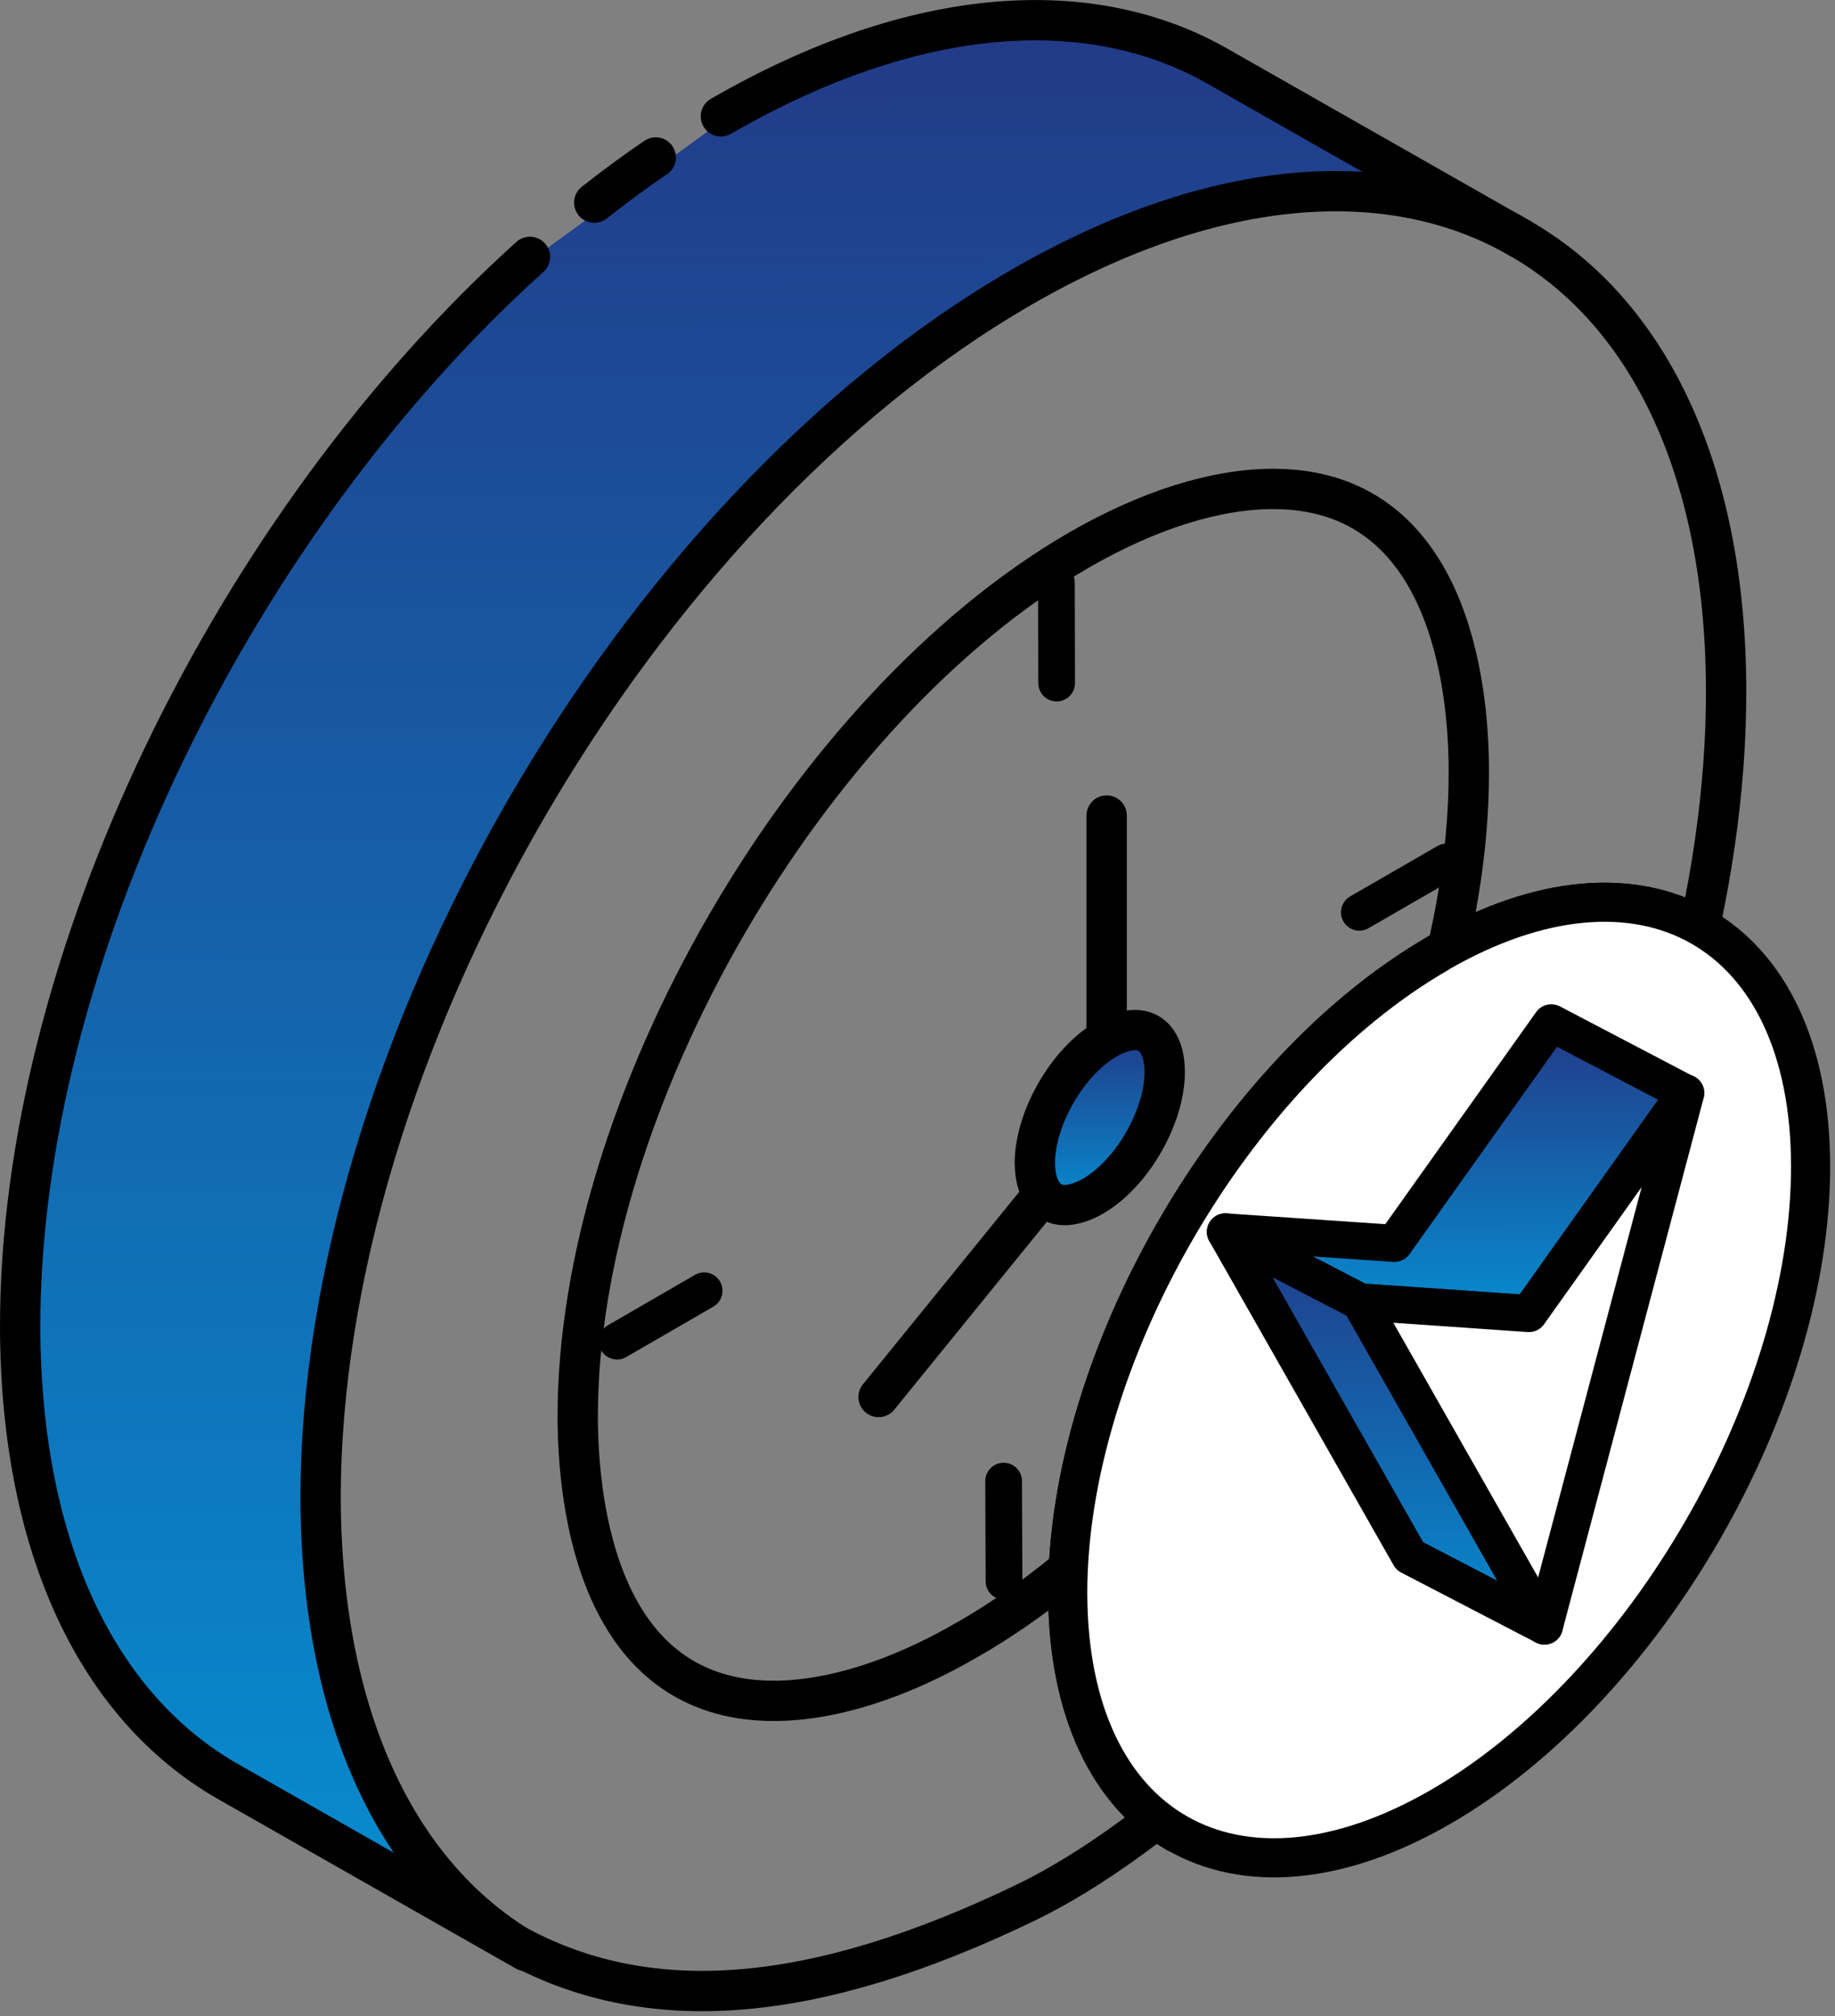
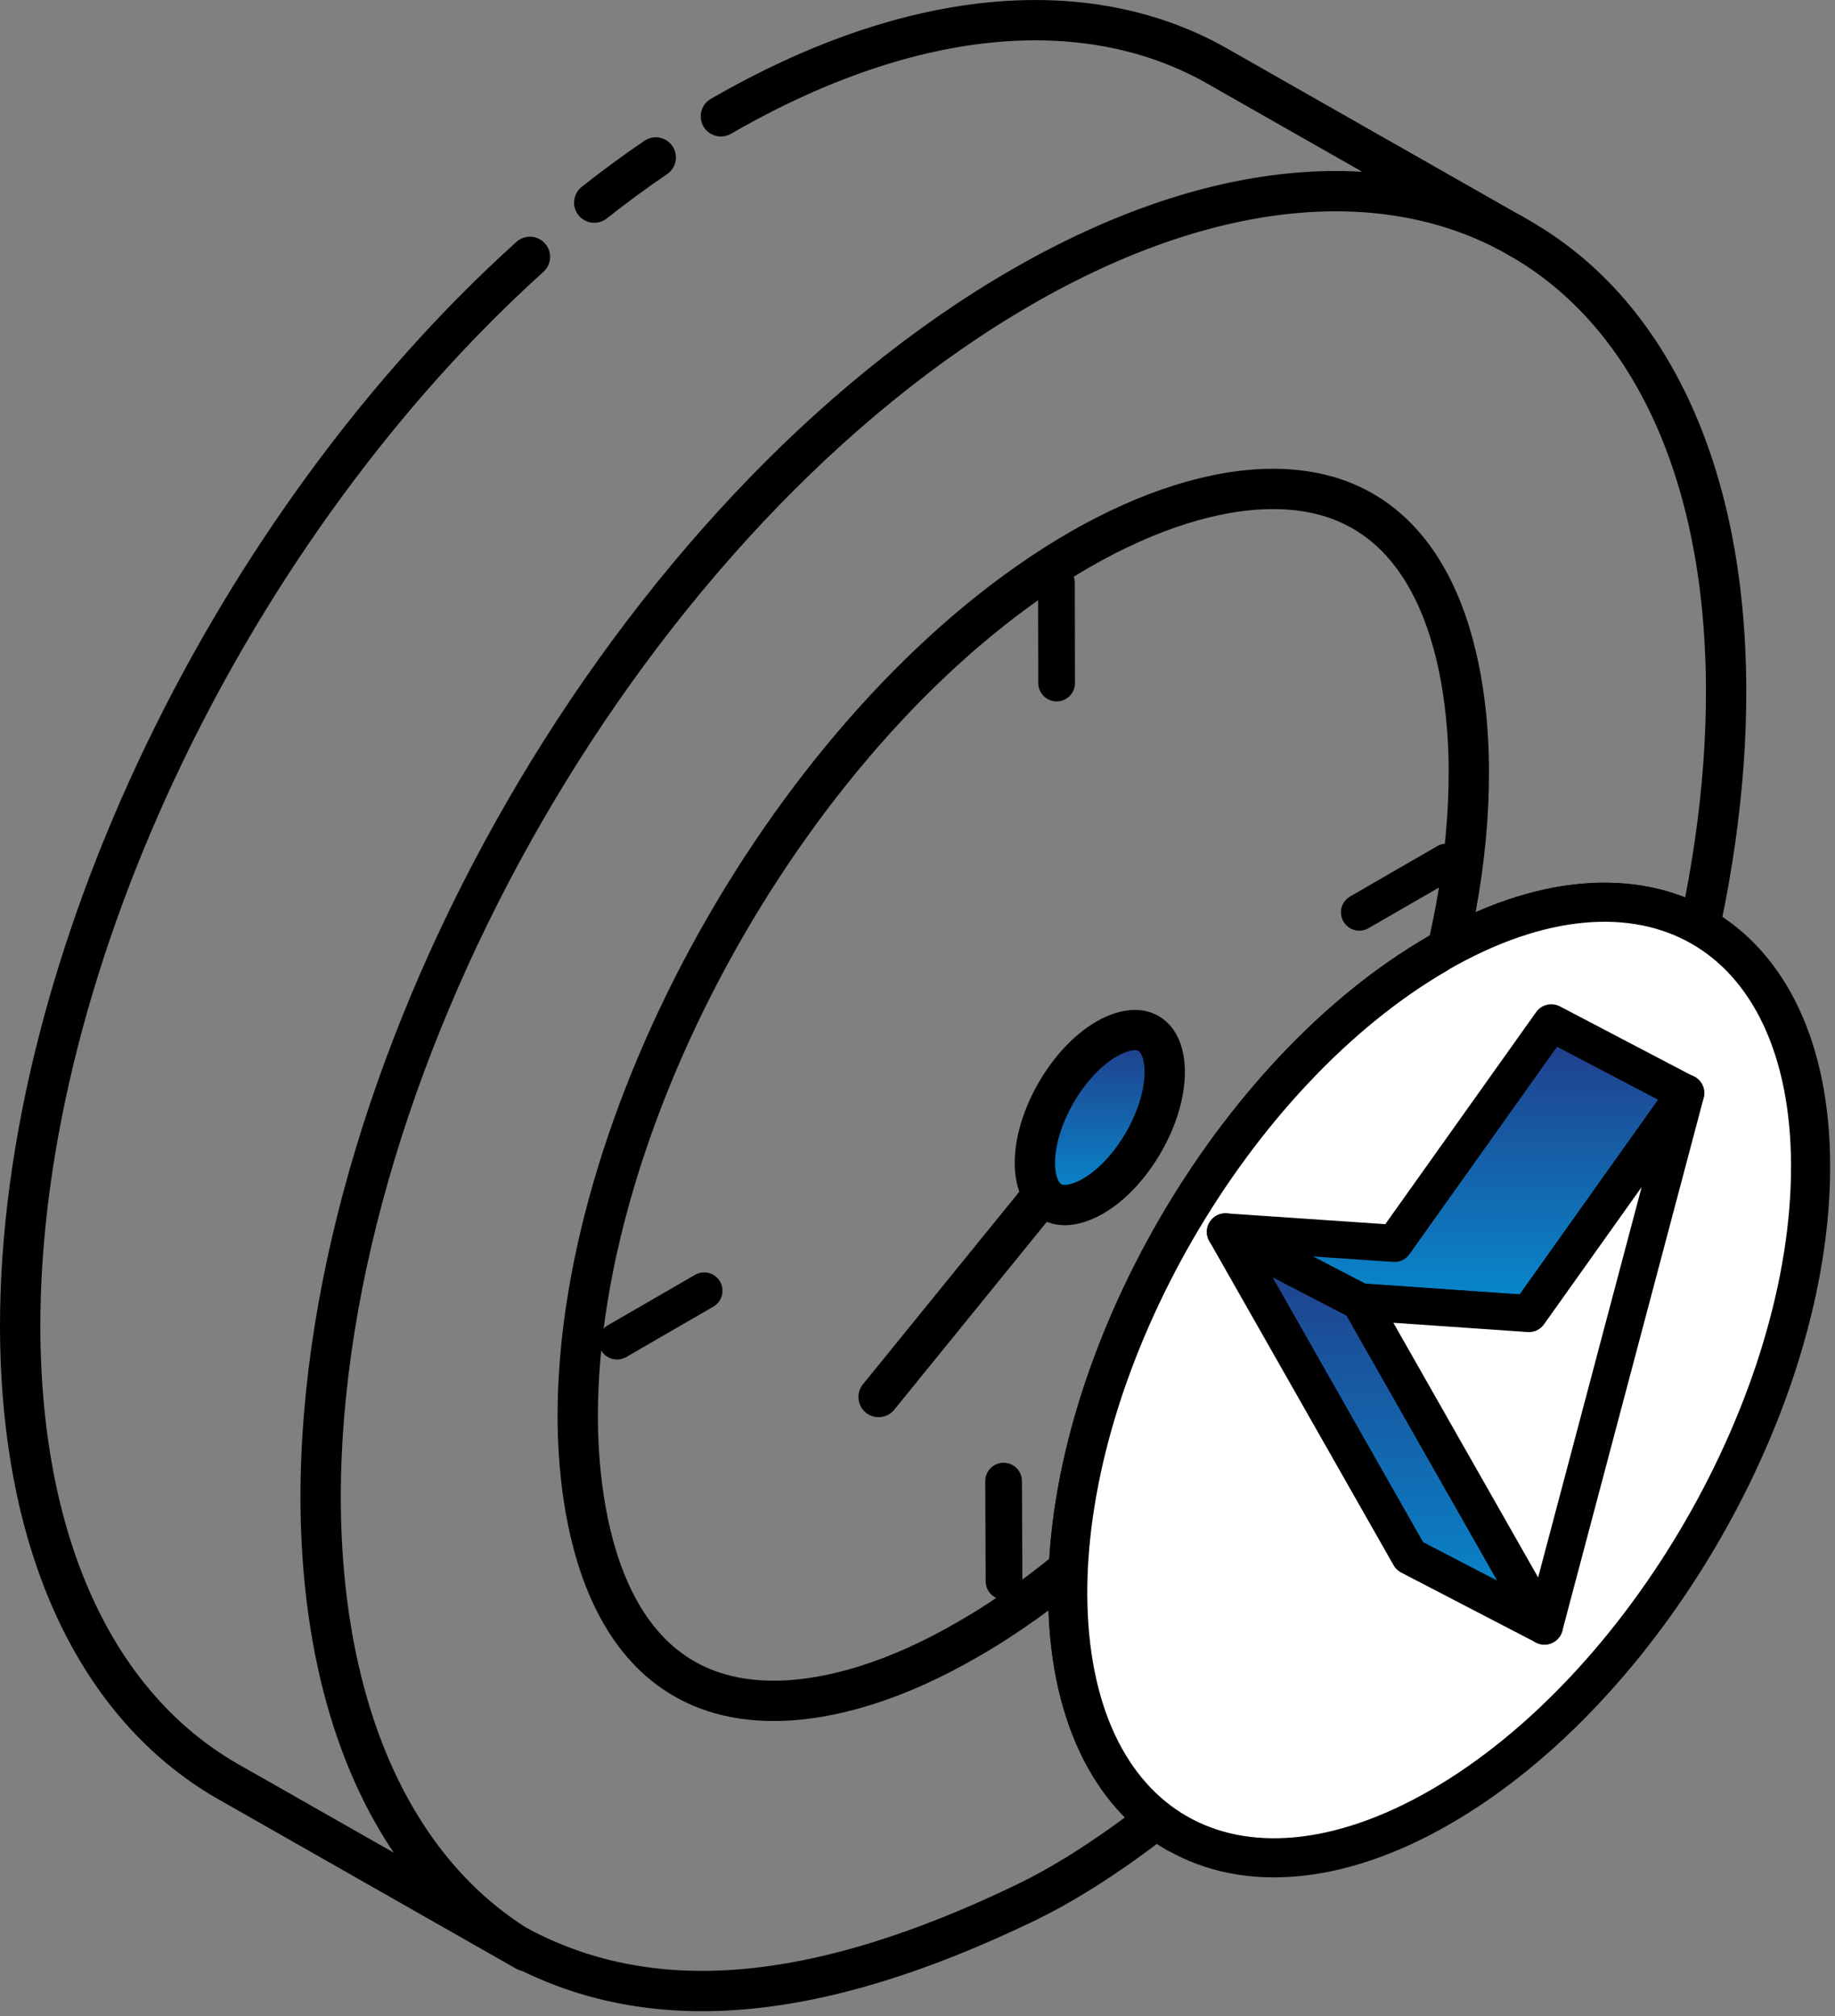
<svg xmlns="http://www.w3.org/2000/svg" width="91" height="100" viewBox="0 0 91 100" fill="none">
  <rect x="0" y="0" width="91" height="100" fill="#808080" stroke="none" />
  <g clip-path="url(#clip0_6236_2021)">
-     <path d="M58 2L69.5 8.5L61.5 10L55.5 12L48 16L39.5 23L30.5 33L24.5 43.5L19.5 54L16 71V79.5L17.5 85.5L21.5 94L13.5 90L8 85.5L3.5 79L1.5 72L1 66.5L2 56.5L5.5 43.5L12.5 29.5L17 23L25.5 13.5L36.5 5.5L42 3L47.5 1H53L58 2Z" fill="url(#paint0_linear_6236_2021)" />
    <path d="M35.75 5.77C45.41 0.19 54.17 -0.33 60.51 3.36L75.41 11.84C69.07 8.15 60.31 8.67 50.65 14.25C31.38 25.38 15.86 52.32 15.9 74.38C15.95 85.36 19.83 93.13 26.08 96.77L11.18 88.29C4.93 84.64 1.05 76.93 1 65.9C0.96 47.6 11.64 25.94 26.28 12.74" stroke="black" stroke-width="2" stroke-linecap="round" stroke-linejoin="round" />
    <path d="M74.67 11.43C74.67 11.43 74.69 11.45 74.71 11.45C74.8 11.49 74.88 11.54 74.97 11.58C75.05 11.64 75.16 11.69 75.25 11.75C81.61 15.32 85.56 23.1 85.6 34.16C85.62 39.14 84.83 44.37 83.41 49.6C81.05 56.28 78.8 64.53 72.58 73.54C67.82 80.43 65.01 84.25 59.15 88.81C57.42 90.16 54.37 92.67 50.88 94.36C40.4 99.42 32.3 100.05 25.73 96.55" stroke="black" stroke-width="2" stroke-linecap="round" stroke-linejoin="round" />
    <path d="M72.84 38.22C72.86 42.62 71.95 47.38 70.33 52.08C64.56 64.77 61.31 69.93 53.64 77.28C51.81 78.85 49.92 80.21 47.98 81.32C44.54 83.32 41.2 84.36 38.37 84.36C29.63 84.36 28.67 74.56 28.65 70.33C28.61 54.81 40 35.1 53.53 27.27C56.97 25.29 60.29 24.25 63.14 24.25C71.86 24.25 72.84 34.03 72.84 38.22Z" stroke="black" stroke-width="2" stroke-linecap="round" stroke-linejoin="round" />
    <path d="M29.47 10.05C30.47 9.26 31.49 8.51 32.52 7.81" stroke="black" stroke-width="2" stroke-linecap="round" stroke-linejoin="round" />
    <path d="M52.8 59.77C51.88 59.77 51.33 58.99 51.32 57.69C51.32 55.47 52.94 52.65 54.88 51.53C55.38 51.24 55.87 51.09 56.29 51.09C57.21 51.09 57.76 51.87 57.76 53.17C57.76 55.39 56.14 58.21 54.2 59.33C53.7 59.62 53.21 59.77 52.79 59.77H52.8Z" fill="url(#paint1_linear_6236_2021)" stroke="black" stroke-width="2" stroke-linecap="round" stroke-linejoin="round" />
-     <path d="M54.88 51.53V40.45" stroke="black" stroke-width="2" stroke-linecap="round" stroke-linejoin="round" />
    <path d="M51.73 59.24L43.57 69.29" stroke="black" stroke-width="2" stroke-linecap="round" stroke-linejoin="round" />
    <path d="M52.39 28.91L52.4 33.88" stroke="black" stroke-width="1.82" stroke-linecap="round" stroke-linejoin="round" />
    <path d="M49.79 78.43L49.77 73.46" stroke="black" stroke-width="1.82" stroke-linecap="round" stroke-linejoin="round" />
    <path d="M71.74 42.75L67.41 45.25" stroke="black" stroke-width="1.82" stroke-linecap="round" stroke-linejoin="round" />
    <path d="M34.92 64.02L30.6 66.52" stroke="black" stroke-width="1.82" stroke-linecap="round" stroke-linejoin="round" />
    <path d="M84.41 46C81.06 44.05 76.43 44.32 71.32 47.28C61.13 53.16 52.92 67.41 52.95 79.07C52.97 84.88 55.03 88.98 58.33 90.91" fill="white" />
    <path d="M84.41 46C81.06 44.05 76.43 44.32 71.32 47.28C61.13 53.16 52.92 67.41 52.95 79.07C52.97 84.88 55.03 88.98 58.33 90.91" stroke="black" stroke-width="1.94" stroke-linecap="round" stroke-linejoin="round" />
    <path d="M71.32 47.27C81.48 41.4 89.76 46.13 89.79 57.8C89.82 69.5 81.6 83.75 71.44 89.62C61.26 95.5 52.99 90.76 52.95 79.07C52.92 67.41 61.14 53.15 71.32 47.28V47.27Z" fill="white" stroke="black" stroke-width="1.94" stroke-linecap="round" stroke-linejoin="round" />
    <path d="M83.59 54.22L75.81 65.16L67.45 64.58L60.77 61.1L69.15 61.67L76.93 50.73L83.59 54.22Z" fill="url(#paint2_linear_6236_2021)" stroke="black" stroke-width="1.84" stroke-linecap="round" stroke-linejoin="round" />
    <path d="M76.59 80.65L69.91 77.18L60.77 61.1L67.45 64.57L76.59 80.65Z" fill="url(#paint3_linear_6236_2021)" stroke="black" stroke-width="1.84" stroke-linecap="round" stroke-linejoin="round" />
    <path d="M83.6 54.21L76.59 80.65L67.45 64.57L75.82 65.15L83.6 54.21Z" fill="white" stroke="black" stroke-width="1.84" stroke-linecap="round" stroke-linejoin="round" />
  </g>
  <defs>
    <linearGradient id="paint0_linear_6236_2021" x1="35.25" y1="1" x2="35.468" y2="116.711" gradientUnits="userSpaceOnUse">
      <stop stop-color="#223A87" />
      <stop offset="1" stop-color="#009FE0" />
    </linearGradient>
    <linearGradient id="paint1_linear_6236_2021" x1="54.54" y1="51.09" x2="54.56" y2="61.89" gradientUnits="userSpaceOnUse">
      <stop stop-color="#223A87" />
      <stop offset="1" stop-color="#009FE0" />
    </linearGradient>
    <linearGradient id="paint2_linear_6236_2021" x1="72.18" y1="50.73" x2="72.196" y2="68.684" gradientUnits="userSpaceOnUse">
      <stop stop-color="#223A87" />
      <stop offset="1" stop-color="#009FE0" />
    </linearGradient>
    <linearGradient id="paint3_linear_6236_2021" x1="68.68" y1="61.1" x2="68.722" y2="85.424" gradientUnits="userSpaceOnUse">
      <stop stop-color="#223A87" />
      <stop offset="1" stop-color="#009FE0" />
    </linearGradient>
    <clipPath id="clip0_6236_2021">
      <rect width="90.75" height="99.74" fill="white" />
    </clipPath>
  </defs>
</svg>